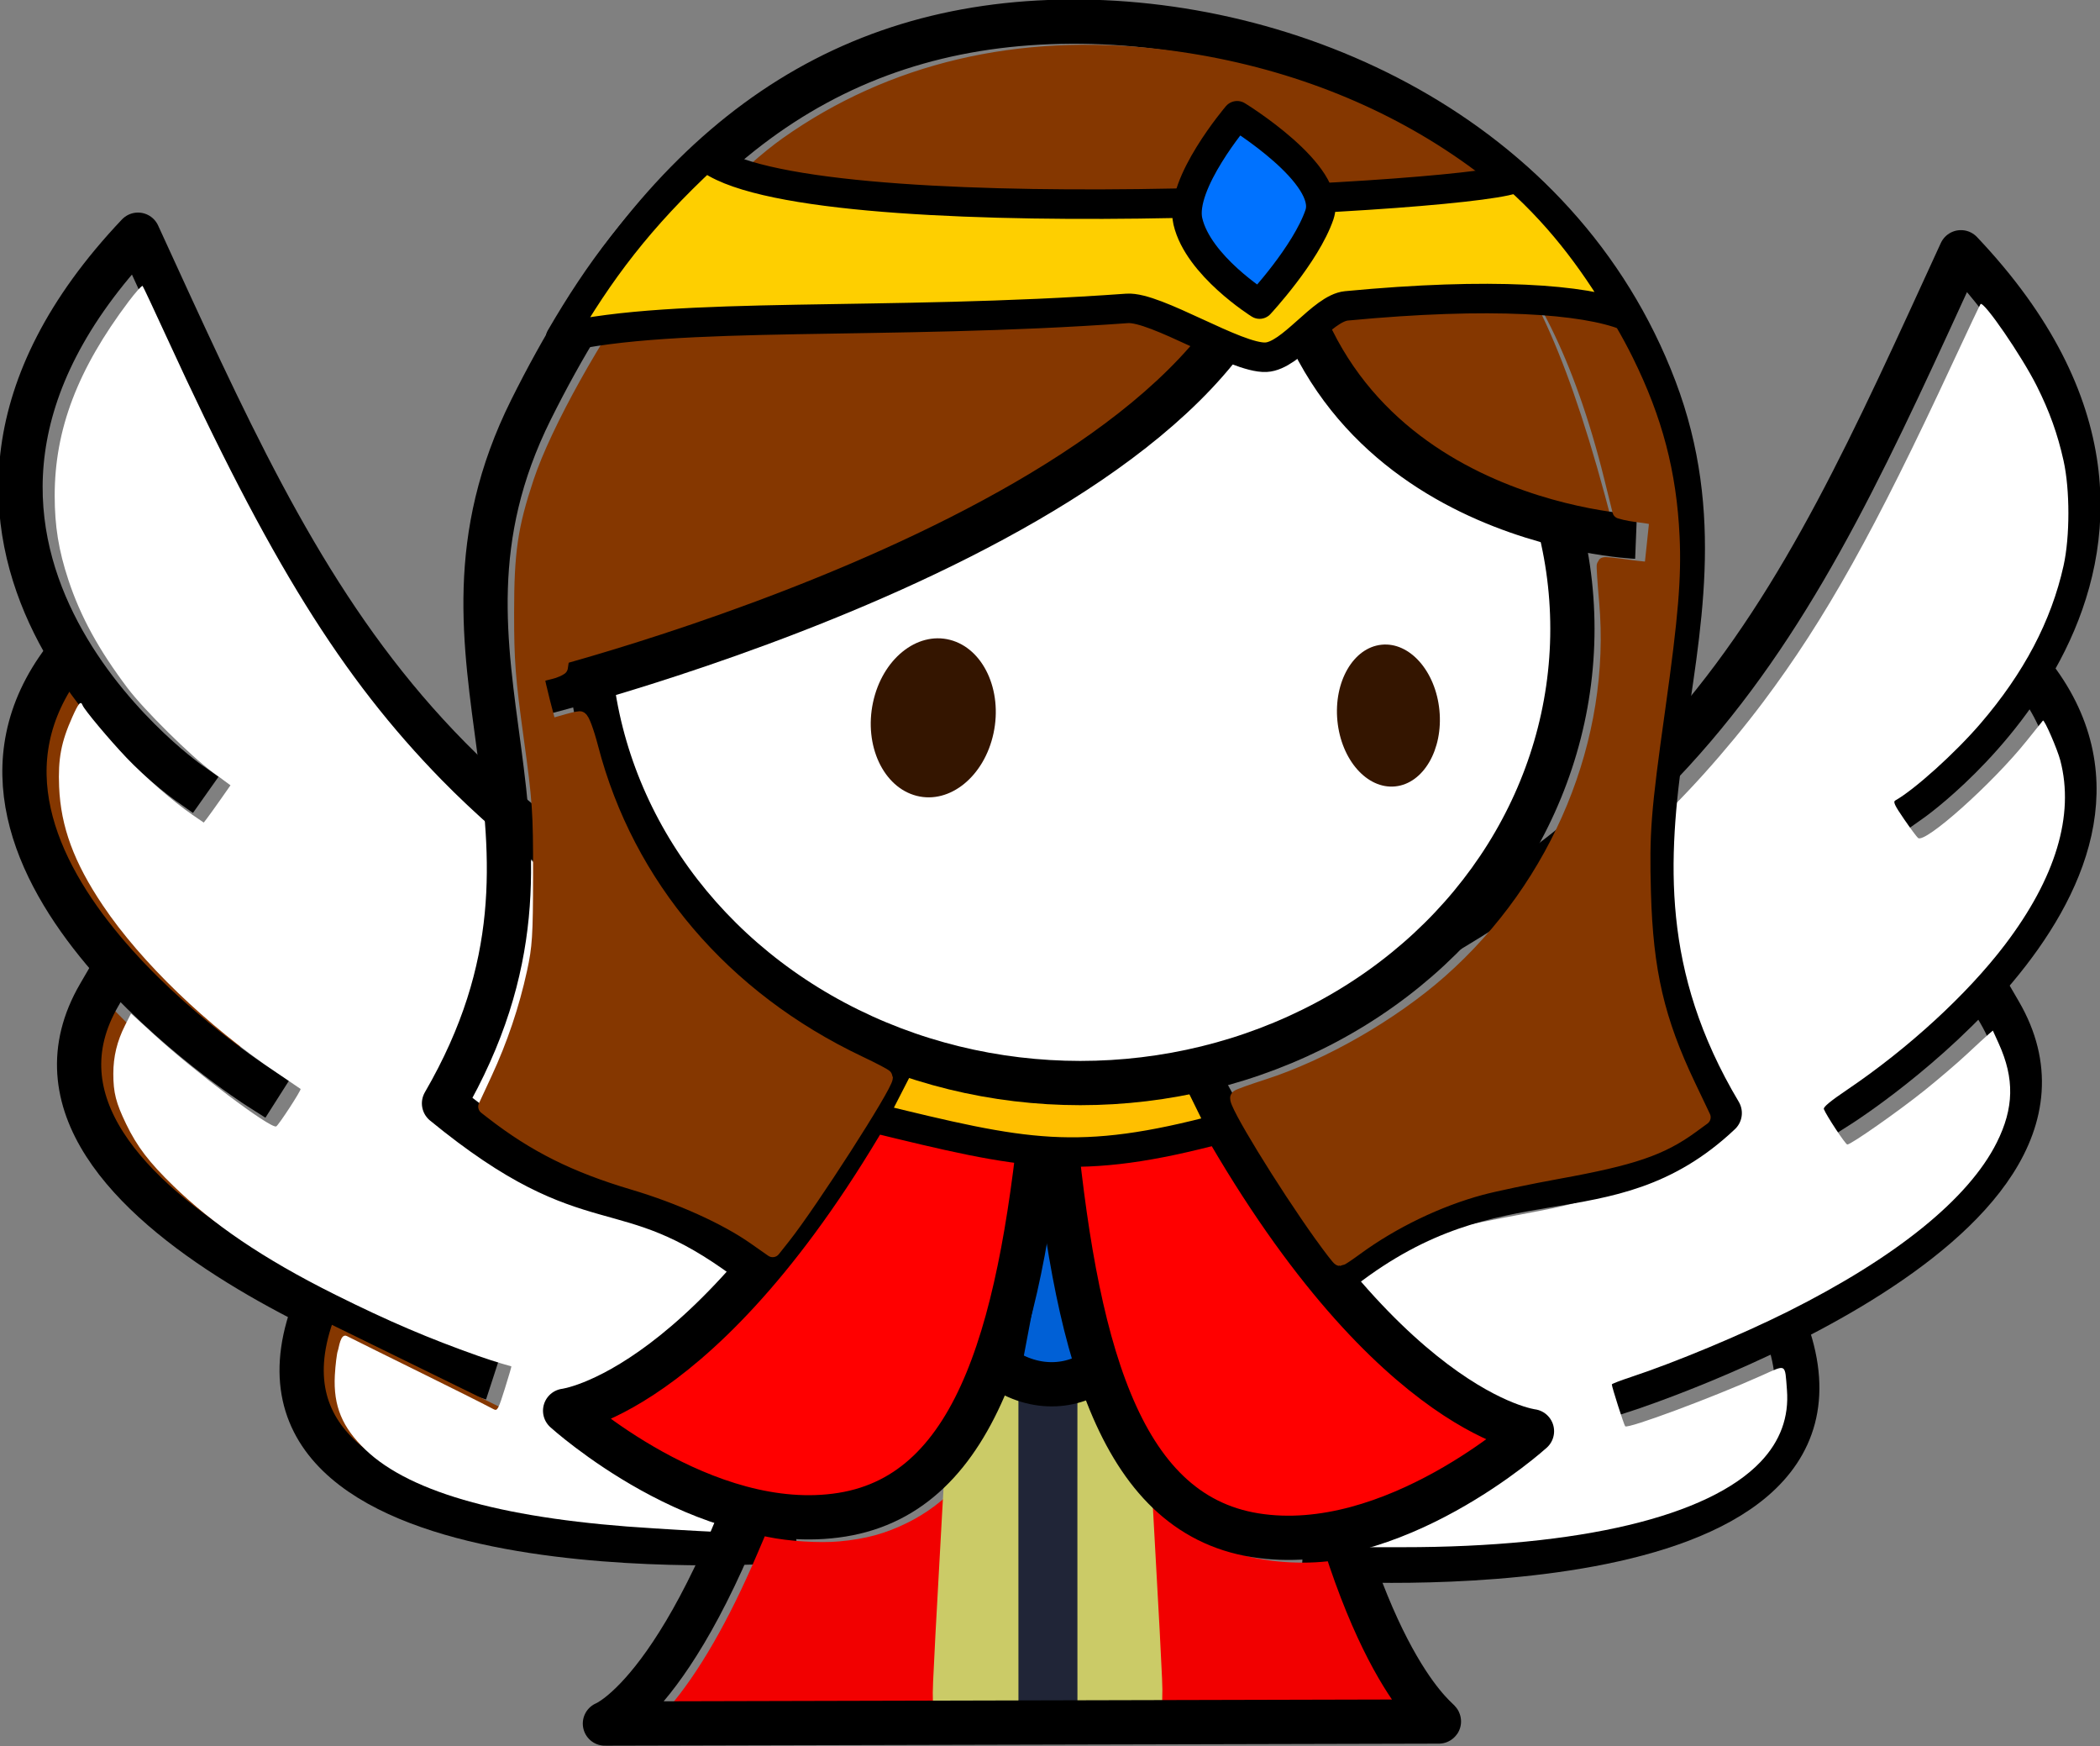
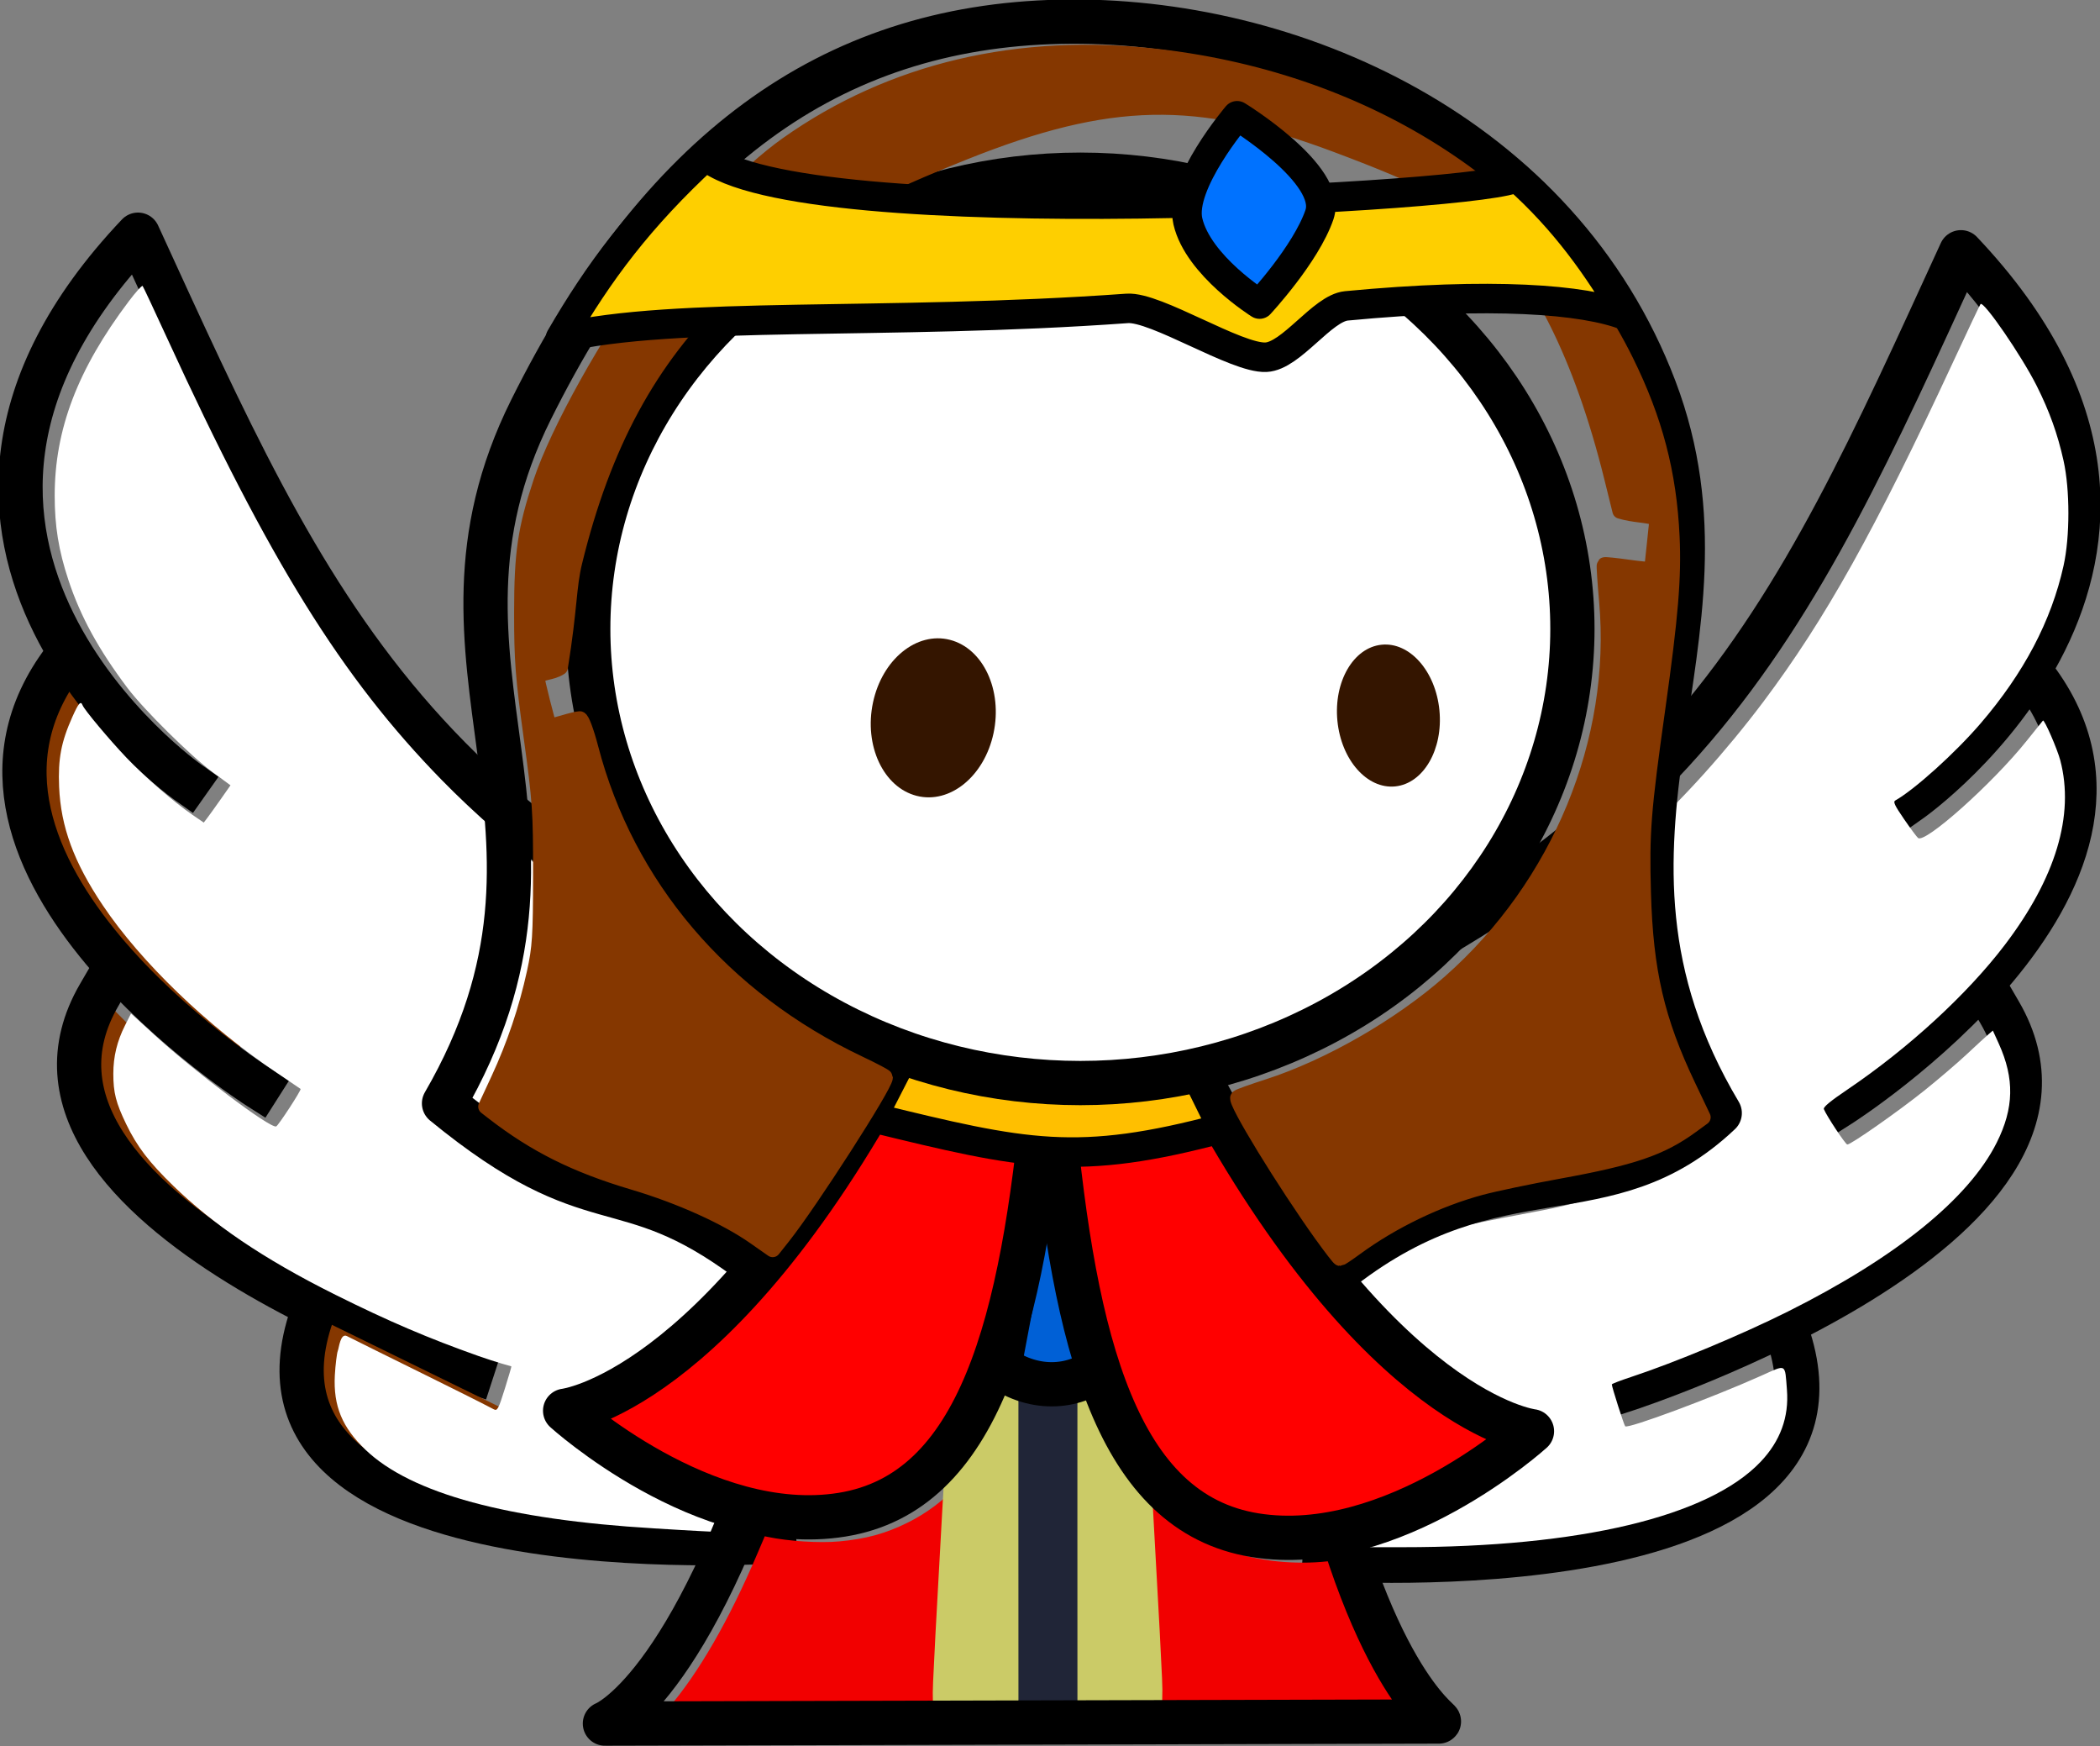
<svg xmlns="http://www.w3.org/2000/svg" xmlns:ns1="http://www.inkscape.org/namespaces/inkscape" xmlns:ns2="http://sodipodi.sourceforge.net/DTD/sodipodi-0.dtd" xmlns:xlink="http://www.w3.org/1999/xlink" width="71.205mm" height="59.186mm" viewBox="0 0 269.122 223.696" version="1.1" id="svg1" ns1:version="1.2.2 (732a01da63, 2022-12-09)" ns2:docname="characters.svg" xml:space="preserve">
  <rect x="0" y="0" width="269.122" height="223.696" fill="#808080" stroke="none" />
  <ns2:namedview id="namedview1" pagecolor="#ffffff" bordercolor="#000000" borderopacity="0.25" ns1:showpageshadow="2" ns1:pageopacity="0.0" ns1:pagecheckerboard="0" ns1:deskcolor="#d1d1d1" ns1:document-units="mm" ns1:zoom="1.3859293" ns1:cx="-51.589933" ns1:cy="722.61982" ns1:window-width="1827" ns1:window-height="1057" ns1:window-x="-9" ns1:window-y="-9" ns1:window-maximized="1" ns1:current-layer="layer1" showgrid="true">
    <ns1:grid id="grid11" units="mm" originx="-74.346" originy="-44.409" spacingx="3.78" spacingy="3.78" empcolor="#0099e5" empopacity="0.302" color="#0099e5" opacity="0.149" empspacing="5" dotted="false" gridanglex="30" gridanglez="30" visible="true" />
  </ns2:namedview>
  <defs id="defs1">
    <linearGradient id="linearGradient4322" ns1:swatch="solid">
      <stop style="stop-color:#2b1500;stop-opacity:1;" offset="0" id="stop4320" />
    </linearGradient>
    <linearGradient ns1:collect="always" xlink:href="#linearGradient18454" id="linearGradient18456" x1="989.293" y1="600.685" x2="986.963" y2="754.685" gradientUnits="userSpaceOnUse" />
    <linearGradient ns1:collect="always" id="linearGradient18454">
      <stop style="stop-color:#853700;stop-opacity:1;" offset="0" id="stop18450" />
      <stop style="stop-color:#853700;stop-opacity:1;" offset="1" id="stop18452" />
    </linearGradient>
    <linearGradient id="linearGradient5259" ns1:swatch="solid">
      <stop style="stop-color:#fdb6b0;stop-opacity:1;" offset="0" id="stop5257" />
    </linearGradient>
    <linearGradient id="linearGradient5745" ns1:swatch="solid">
      <stop style="stop-color:#000000;stop-opacity:1;" offset="0" id="stop5743" />
    </linearGradient>
    <linearGradient id="linearGradient4753" ns1:swatch="solid">
      <stop style="stop-color:#d1d48d;stop-opacity:1;" offset="0" id="stop4751" />
    </linearGradient>
  </defs>
  <g ns1:label="Layer 1" ns1:groupmode="layer" id="layer1" transform="translate(-77.591,-680.315)">
    <g id="g8348" transform="matrix(3.78,0,0,3.78,761.039,1218.548)" ns1:label="Fairy - builder" style="display:inline" ns1:highlight-color="#ff0000" ns1:export-filename="fairy.svg" ns1:export-xdpi="96" ns1:export-ydpi="96">
      <g id="g8584" ns1:label="right wing" transform="translate(-1.935,-2.315)">
        <g id="g10086" ns1:label="wing path">
          <path style="display:inline;fill:none;fill-opacity:1;stroke:#000000;stroke-width:1.5;stroke-linecap:square;stroke-linejoin:round;stroke-miterlimit:1001;stroke-dasharray:none;stroke-opacity:1" d="m -109.885,-117.108 c 5.256,6.936 -6.595,14.476 -6.595,14.476" id="path8824" ns2:nodetypes="cc" transform="translate(-5.2083334e-6)" />
          <path style="display:inline;fill:none;fill-opacity:1;stroke:#000000;stroke-width:1.5;stroke-linecap:square;stroke-linejoin:round;stroke-miterlimit:1001;stroke-dasharray:none;stroke-opacity:1" d="m -111.075,-105.757 c 4.233,7.276 -12.634,12.766 -12.634,12.766" id="path8828" ns2:nodetypes="cc" transform="translate(-5.2083334e-6)" />
          <path style="display:inline;fill:none;fill-opacity:1;stroke:#000000;stroke-width:1.5;stroke-linecap:square;stroke-linejoin:round;stroke-miterlimit:1001;stroke-dasharray:none;stroke-opacity:1" d="m -118.285,-94.909 c 3.109,8.93 -15.677,7.673 -15.677,7.673" id="path8830" ns2:nodetypes="cc" transform="translate(-5.2083334e-6)" />
          <path style="display:inline;fill:none;fill-opacity:1;stroke:#000000;stroke-width:1.5;stroke-linecap:square;stroke-linejoin:round;stroke-miterlimit:1001;stroke-dasharray:none;stroke-opacity:1" d="m -139.319,-104.108 c 17.624,-6.455 21.027,-14.55 26.929,-27.417 9.856,10.393 -1.684,18.553 -1.684,18.553" id="path8579" transform="translate(-5.2083334e-6)" ns2:nodetypes="ccc" />
        </g>
        <path style="display:inline;fill:#ffffff;fill-opacity:1;stroke:none;stroke-width:1.417;stroke-linecap:square;stroke-linejoin:round;stroke-miterlimit:1001;stroke-dasharray:none;stroke-opacity:1" d="m 1032.218,789.635 c 4.419,-1.993 9.312,-4.981 13.563,-8.284 2.789,-2.167 3.344,-2.871 3.344,-4.24 0,-1.638 -0.872,-2.48 -3.238,-3.129 -5.165,-1.416 -12.233,-6.337 -18.402,-12.811 -1.573,-1.651 -2.86,-3.075 -2.86,-3.164 0,-0.364 5.019,-3.414 7.848,-4.77 5.144,-2.465 6.498,-2.826 20.594,-5.487 4.809,-0.908 7.833,-1.845 11.01,-3.413 4.136,-2.041 8.824,-5.778 9.123,-7.273 0.201,-1.006 0.013,-1.554 -1.442,-4.189 -2.818,-5.103 -4.876,-10.552 -5.991,-15.863 -0.854,-4.066 -1.144,-7.118 -1.123,-11.815 l 0.018,-4.072 1.997,-1.75 c 4.478,-3.924 10.397,-10.492 15.096,-16.75 7.937,-10.57 14.279,-21.922 24.276,-43.45 1.865,-4.015 3.447,-7.356 3.516,-7.425 0.421,-0.418 5.272,6.646 7.19,10.471 1.634,3.258 2.672,6.153 3.429,9.559 0.826,3.717 0.826,9.724 0,13.44 -1.571,7.074 -5.078,13.732 -10.642,20.203 -3.218,3.743 -8.39,8.41 -10.889,9.824 -0.294,0.167 -0.076,0.63 1.119,2.371 0.817,1.19 1.626,2.281 1.798,2.423 0.897,0.744 9.542,-6.984 13.89,-12.417 1.1,-1.375 2.04,-2.545 2.087,-2.599 0.171,-0.195 1.839,3.629 2.224,5.099 1.833,7.002 -0.592,15.043 -7.121,23.617 -4.786,6.284 -12.292,13.182 -20.076,18.448 -2.241,1.516 -3.153,2.271 -3.054,2.527 0.314,0.818 2.767,4.524 2.999,4.531 0.459,0.014 6.515,-4.228 9.844,-6.895 1.809,-1.45 4.272,-3.556 5.473,-4.682 1.201,-1.125 2.436,-2.26 2.744,-2.521 l 0.56,-0.475 0.755,1.664 c 2.03,4.477 1.953,8.25 -0.258,12.661 -3.602,7.187 -12.858,14.674 -26.709,21.605 -5.921,2.963 -14.483,6.534 -20.098,8.384 -1.341,0.442 -2.438,0.865 -2.438,0.942 0,0.321 1.561,5.208 1.711,5.357 0.352,0.349 11.178,-3.677 17.453,-6.491 3.229,-1.448 2.97,-1.595 3.24,1.829 0.275,3.479 -0.852,6.555 -3.371,9.204 -6.663,7.006 -23.09,10.924 -45.779,10.92 l -5.879,-10e-4 z" id="path10109" ns1:label="wing fill" transform="matrix(0.265,0,0,0.265,-405.755,-297.183)" />
      </g>
      <g id="g10100" ns1:label="left wing" style="display:inline" transform="matrix(-1,0,0,1,-288.518,-2.91)">
        <g id="g10096" ns1:label="wing path">
          <path style="display:inline;fill:#853700;fill-opacity:1;stroke:#000000;stroke-width:1.5;stroke-linecap:square;stroke-linejoin:round;stroke-miterlimit:1001;stroke-dasharray:none;stroke-opacity:1" d="m -109.885,-117.108 c 5.256,6.936 -6.595,14.476 -6.595,14.476" id="path10088" ns2:nodetypes="cc" transform="translate(-5.2083334e-6)" />
          <path style="display:inline;fill:#853700;fill-opacity:1;stroke:#000000;stroke-width:1.5;stroke-linecap:square;stroke-linejoin:round;stroke-miterlimit:1001;stroke-dasharray:none;stroke-opacity:1" d="m -111.075,-105.757 c 4.233,7.276 -12.634,12.766 -12.634,12.766" id="path10090" ns2:nodetypes="cc" transform="translate(-5.2083334e-6)" />
          <path style="display:inline;fill:#853700;fill-opacity:1;stroke:#000000;stroke-width:1.5;stroke-linecap:square;stroke-linejoin:round;stroke-miterlimit:1001;stroke-dasharray:none;stroke-opacity:1" d="m -118.285,-94.909 c 3.109,8.93 -15.677,7.673 -15.677,7.673" id="path10092" ns2:nodetypes="cc" transform="translate(-5.2083334e-6)" />
          <path style="display:inline;fill:none;fill-opacity:1;stroke:#000000;stroke-width:1.5;stroke-linecap:square;stroke-linejoin:round;stroke-miterlimit:1001;stroke-dasharray:none;stroke-opacity:1" d="m -139.319,-104.108 c 17.624,-6.455 21.027,-14.55 26.929,-27.417 9.856,10.393 -1.684,18.553 -1.684,18.553" id="path10094" transform="translate(-5.2083334e-6)" ns2:nodetypes="ccc" />
        </g>
        <path style="display:inline;fill:#ffffff;fill-opacity:1;stroke:none;stroke-width:1.417;stroke-linecap:square;stroke-linejoin:round;stroke-miterlimit:1001;stroke-dasharray:none;stroke-opacity:1" d="m 922.25,788.336 c -18.505,-1.1 -30.993,-4.41 -36.877,-10.064 -2.938,-2.823 -4.117,-5.549 -3.907,-9.511 0.07,-1.326 0.272,-2.86 0.37,-3.097 0.168,-0.404 0.33,-2.347 1.188,-1.91 2.864,1.458 15.585,7.664 18.772,9.356 0.466,0.248 0.608,-0.038 1.425,-2.651 0.484,-1.548 0.858,-2.826 0.83,-2.838 -0.028,-0.013 -1.938,-0.521 -4.207,-1.323 -6.413,-2.27 -11.495,-4.441 -18.284,-7.822 -9.448,-4.706 -15.775,-9.111 -20.761,-13.948 -3.099,-3.006 -4.646,-5.033 -6.031,-7.901 -1.309,-2.709 -1.641,-4.011 -1.641,-6.433 0,-2.2 0.477,-4.164 1.504,-6.2 l 0.76,-1.505 2.93,2.679 c 5.266,4.815 14.853,12.027 15.638,11.765 0.273,-0.091 3.26,-4.677 3.124,-4.797 -0.045,-0.04 -1.432,-0.982 -3.082,-2.093 -8.881,-5.979 -17.317,-14.097 -22.211,-21.373 -3.706,-5.511 -5.387,-10.068 -5.598,-15.178 -0.148,-3.583 0.259,-5.73 1.69,-8.928 0.802,-1.793 1.077,-2.107 1.311,-1.5 0.225,0.584 3.418,4.396 5.616,6.706 2.354,2.474 6.038,5.665 8.415,7.291 l 1.473,1.008 0.456,-0.596 c 0.251,-0.328 1.02,-1.4 1.71,-2.383 l 1.254,-1.787 -2.308,-1.697 c -2.783,-2.046 -8.765,-7.962 -10.861,-10.74 -3.701,-4.908 -6.024,-9.151 -7.573,-13.838 -1.246,-3.768 -1.749,-6.868 -1.749,-10.776 0,-8.463 2.926,-16.147 9.448,-24.814 0.906,-1.204 1.717,-2.104 1.803,-2 0.085,0.104 1.498,3.114 3.139,6.689 13.09,28.517 22.365,43.44 35.1,56.47 4.128,4.224 9.41,8.861 13.929,12.227 3.575,2.663 3.359,2.076 2.705,7.353 -0.785,6.344 -2.82,12.633 -6.148,19.005 -1.804,3.455 -1.972,4.119 -1.348,5.327 0.73,1.411 8.573,7.006 13.086,9.335 3.028,1.563 5.34,2.441 9.93,3.775 5.283,1.535 6.53,1.987 9.433,3.427 2.767,1.372 5.922,3.373 5.922,3.755 0,0.417 -3.433,3.858 -6.375,6.389 -4.81,4.139 -9.975,7.26 -13.541,8.184 -2.441,0.632 -3.448,1.711 -3.239,3.47 0.141,1.185 0.943,2.059 4.038,4.399 3.724,2.815 6.764,4.684 11.172,6.87 l 4.181,2.073 -1.249,0.605 c -1.007,0.487 -12.783,-0.299 -15.363,-0.452 z" id="path10112" ns1:label="wing fill" transform="matrix(-0.265,0,0,0.265,114.525,-296.588)" ns2:nodetypes="cssssssssssssscsssssssssscsscssssssssssssssssssssscscc" />
      </g>
      <g id="g9470" ns1:label="coat">
-         <path style="display:inline;opacity:1;fill:#f20000;fill-opacity:1;stroke:none;stroke-width:0.945;stroke-linecap:square;stroke-linejoin:round;stroke-miterlimit:1001;stroke-dasharray:none;stroke-opacity:1;paint-order:normal" d="m 911.095,813.412 c 3.919,-4.546 7.792,-11.263 11.47,-19.891 l 0.924,-2.167 0.381,0.08 c 2.65,0.555 6.601,0.805 9.131,0.576 3.409,-0.308 5.932,-0.997 8.75,-2.392 9.739,-4.82 15.691,-16.673 18.985,-37.805 0.404,-2.592 0.41,-2.615 0.494,-1.812 0.271,2.59 1.452,9.413 2.282,13.188 3.79,17.235 10.336,27.016 20.282,30.305 3.539,1.17 8.409,1.543 12.519,0.959 0.653,-0.093 1.192,-0.162 1.198,-0.154 0.006,0.008 0.335,0.971 0.731,2.14 2.279,6.719 5.11,12.695 7.994,16.875 l 0.69,1 -12.65,0.078 c -6.958,0.043 -28.757,0.116 -48.443,0.162 l -35.793,0.084 z" id="path9732" transform="matrix(0.265,0,0,0.265,-399.603,-300.028)" ns1:label="bottom coat fill" />
+         <path style="display:inline;opacity:1;fill:#f20000;fill-opacity:1;stroke:none;stroke-width:0.945;stroke-linecap:square;stroke-linejoin:round;stroke-miterlimit:1001;stroke-dasharray:none;stroke-opacity:1;paint-order:normal" d="m 911.095,813.412 c 3.919,-4.546 7.792,-11.263 11.47,-19.891 l 0.924,-2.167 0.381,0.08 c 2.65,0.555 6.601,0.805 9.131,0.576 3.409,-0.308 5.932,-0.997 8.75,-2.392 9.739,-4.82 15.691,-16.673 18.985,-37.805 0.404,-2.592 0.41,-2.615 0.494,-1.812 0.271,2.59 1.452,9.413 2.282,13.188 3.79,17.235 10.336,27.016 20.282,30.305 3.539,1.17 8.409,1.543 12.519,0.959 0.653,-0.093 1.192,-0.162 1.198,-0.154 0.006,0.008 0.335,0.971 0.731,2.14 2.279,6.719 5.11,12.695 7.994,16.875 l 0.69,1 -12.65,0.078 c -6.958,0.043 -28.757,0.116 -48.443,0.162 z" id="path9732" transform="matrix(0.265,0,0,0.265,-399.603,-300.028)" ns1:label="bottom coat fill" />
        <path style="display:inline;opacity:1;fill:#000baf;fill-opacity:1;stroke:#cbcb67;stroke-width:3;stroke-linecap:square;stroke-linejoin:round;stroke-miterlimit:1001;stroke-dasharray:none;stroke-opacity:1;paint-order:normal" d="m -146.935,-98.507 c -0.757,12.895 -0.748,13.47 -0.748,13.47" id="path10962" ns2:nodetypes="cc" transform="translate(-1.8750001e-6)" ns1:label="yellow line" />
        <path style="display:inline;opacity:1;fill:#000baf;fill-opacity:1;stroke:#cbcb67;stroke-width:3;stroke-linecap:square;stroke-linejoin:round;stroke-miterlimit:1001;stroke-dasharray:none;stroke-opacity:1;paint-order:normal" d="m -143.646,-98.623 c 0.757,12.895 0.748,13.47 0.748,13.47" id="path10527" ns2:nodetypes="cc" ns1:label="yellow line" />
        <path style="display:inline;opacity:1;fill:none;fill-opacity:1;stroke:#202537;stroke-width:2;stroke-linecap:square;stroke-linejoin:round;stroke-miterlimit:1001;stroke-dasharray:none;stroke-opacity:1;paint-order:normal" d="m -145.278,-97.8 c 0,0 -0.004,12.492 0,13.098" id="path9496" transform="translate(-1.8750001e-6)" ns2:nodetypes="cc" ns1:label="gray line" />
        <path style="display:inline;opacity:1;fill:none;fill-opacity:1;stroke:#000000;stroke-width:1.5;stroke-linecap:round;stroke-linejoin:round;stroke-miterlimit:1001;stroke-dasharray:none;stroke-opacity:1;paint-order:normal" d="m -154.399,-94.629 c -2.999,9.542 -5.899,10.658 -5.899,10.658 0,0 28.148,-0.07 28.272,-0.07 0.121,0 -2.431,-1.538 -4.266,-10.226 -0.048,-0.226 -8.683,-10.622 -8.729,-10.858" id="path9476" ns2:nodetypes="ccssc" transform="translate(-1.8750001e-6)" ns1:label="bottom coat" />
        <path style="display:inline;opacity:1;fill:#0060d6;fill-opacity:1;stroke:#000000;stroke-width:1.5;stroke-linecap:square;stroke-linejoin:round;stroke-miterlimit:1001;stroke-dasharray:none;stroke-opacity:1;paint-order:normal" d="m -146.928,-96.072 c 1.245,0.895 2.648,0.707 3.479,-0.023 l -1.783,-8.939 z" id="path9930" transform="translate(-1.8750001e-6)" ns1:label="crystal" ns2:nodetypes="cccc" />
        <path style="display:inline;opacity:1;fill:#ff0000;fill-opacity:1;stroke:#000000;stroke-width:1.5;stroke-linecap:round;stroke-linejoin:round;stroke-miterlimit:1001;stroke-dasharray:none;stroke-opacity:1;paint-order:normal" d="m 249.062,193.822 c -5.975,11.04 -11.106,11.631 -11.106,11.631 0,0 4.715,4.277 9.389,3.524 4.674,-0.753 6.122,-6.506 6.853,-14.367" id="path9072" ns2:nodetypes="cczc" transform="translate(-399.603,-300.028)" ns1:label="top left coat" />
        <path style="display:inline;opacity:1;fill:#ff0000;fill-opacity:1;stroke:#000000;stroke-width:1.5;stroke-linecap:round;stroke-linejoin:round;stroke-miterlimit:1001;stroke-dasharray:none;stroke-opacity:1;paint-order:normal" d="m -139.974,-105.511 c 5.975,11.04 11.106,11.631 11.106,11.631 0,0 -4.715,4.277 -9.389,3.524 -4.674,-0.753 -6.122,-6.506 -6.853,-14.367" id="path9494" ns2:nodetypes="cczc" ns1:label="top right coat" />
        <path style="display:inline;fill:#ffbf00;fill-opacity:1;stroke:#000000;stroke-width:1;stroke-linecap:square;stroke-linejoin:round;stroke-miterlimit:1001;stroke-dasharray:none;stroke-opacity:1" d="m -139.36,-104.152 c -4.923,1.316 -6.687,0.909 -11.875,-0.359 l 1.064,-2.073 c 3.698,0.94 6.719,0.734 9.773,0.323 z" id="path14303" ns2:nodetypes="ccccc" ns1:label="coat piece" transform="translate(-5.2083334e-6)" />
      </g>
      <g id="g8346" ns1:label="head" style="display:inline" transform="translate(-1.407,-1.47)">
        <path style="display:inline;fill:#ffffff;fill-opacity:1;stroke:none;stroke-width:1.89;stroke-linecap:round;stroke-linejoin:round;stroke-dasharray:none;stroke-opacity:1" d="m 164.216,321.5 c -7.991,-0.83 -17.718,-3.766 -24.15,-7.289 -26.976,-14.775 -37.56,-45.228 -24.836,-71.46 7.987,-16.468 24.571,-28.503 44.141,-32.033 5.807,-1.048 17.006,-1.038 22.877,0.021 24.788,4.468 44.514,23.225 48.507,46.122 4.622,26.507 -12.023,52.376 -39.659,61.635 -7.911,2.651 -18.693,3.856 -26.88,3.005 z" id="path8336" transform="matrix(0.265,0,0,0.265,-187.925,-189.921)" ns1:label="head fill" />
        <ellipse style="display:inline;fill:none;fill-opacity:1;stroke:#000000;stroke-width:1.5;stroke-linecap:round;stroke-linejoin:round;stroke-miterlimit:1001;stroke-dasharray:none;stroke-opacity:1;paint-order:stroke fill markers" id="ellipse8338" ry="15.394" rx="16.683" cy="-119.605" cx="-142.773" ns1:label="head" />
        <g id="g8344" ns1:label="eyes" transform="translate(-84.102,1.14)" style="display:inline">
          <ellipse style="fill:#341500;fill-opacity:1;stroke:none;stroke-width:0.594;stroke-linecap:round;stroke-linejoin:round;stroke-miterlimit:1001;stroke-dasharray:none;stroke-opacity:1;paint-order:stroke fill markers" id="ellipse8340" cx="-86.904" cy="-98.341" rx="2.108" ry="2.703" transform="matrix(0.969,0.248,-0.209,0.978,0,0)" ns1:label="right" />
          <ellipse style="fill:#341500;fill-opacity:1;stroke:none;stroke-width:0.509;stroke-linecap:round;stroke-linejoin:round;stroke-miterlimit:1001;stroke-dasharray:none;stroke-opacity:1;paint-order:stroke fill markers" id="ellipse8342" cx="-36.557" cy="-122.183" rx="1.738" ry="2.413" transform="matrix(0.995,-0.103,0.097,0.995,0,0)" ns1:label="left" />
        </g>
        <path style="display:inline;fill:none;fill-opacity:1;stroke:#000000;stroke-width:1.5;stroke-linecap:square;stroke-linejoin:round;stroke-miterlimit:1001;stroke-dasharray:none;stroke-opacity:1" d="m -133.9,-97.937 c 5.317,-4.116 8.943,-1.604 12.805,-5.256 -5.547,-9.305 1.054,-15.965 -2.204,-24.549 -3.259,-8.584 -12.332,-12.608 -20.162,-12.44 -7.83,0.168 -13.593,4.429 -17.936,13.149 -4.342,8.72 2.449,14.209 -2.949,23.511 5.17,4.236 6.005,2.105 10.3,5.3" id="path3819" ns2:nodetypes="cczzzcc" transform="translate(-1.0583335e-6)" ns1:label="hair line" />
        <g id="g5914-0" ns1:label="fringe" transform="translate(-87.002,-80.476)" style="display:inline">
-           <path id="path4444-8-0" style="display:inline;fill:#853700;fill-opacity:1;stroke:none;stroke-width:1.5;stroke-dasharray:none;stroke-opacity:1;paint-order:markers stroke fill" d="m -134.699,-133.308 c -4.967,-1.913 -8.393,-1.215 -13.149,0.841 -4.756,2.056 -11.539,4.579 -12.934,18.042 5.441,-0.614 21.592,-5.661 24.937,-16.109 3.267,9.971 5.96,9.862 11.387,10.475 -2.848,-11.033 -5.275,-11.336 -10.242,-13.249 z" ns1:label="fringe" ns2:nodetypes="zzcccz" transform="translate(86.732,77.387)" />
-           <path id="path4670-0" style="opacity:1;fill:none;fill-opacity:1;stroke:#000000;stroke-width:1.5;stroke-dasharray:none;stroke-opacity:1;paint-order:markers stroke fill" d="m -74.309,-36.884 c 0,0 24.004,-5.937 25.212,-16.207 1.208,10.4 12.166,10.838 12.166,10.838" ns2:nodetypes="ccc" />
-         </g>
+           </g>
        <path style="display:inline;fill:url(#linearGradient18456);fill-opacity:1;stroke:#853700;stroke-width:2.004;stroke-linecap:square;stroke-linejoin:round;stroke-miterlimit:1001;stroke-dasharray:none;stroke-opacity:1" d="m 1017.784,750.859 c -4.854,-6.779 -11.235,-17.212 -10.77,-17.612 0.143,-0.123 1.851,-0.736 3.795,-1.361 7.838,-2.523 16.94,-7.748 23.335,-13.394 14.03,-12.389 21.638,-30.863 20.057,-48.701 -0.222,-2.504 -0.358,-4.598 -0.301,-4.655 0.056,-0.056 1.403,0.082 2.993,0.307 1.59,0.225 2.949,0.344 3.019,0.265 0.07,-0.079 0.205,-1.438 0.37,-3.013 l 0.375,-3.576 c -1.46,-0.471 -3.004,-0.375 -4.761,-0.911 l -1.047,-4.233 c -3.934,-15.906 -9.464,-26.094 -15.358,-31.907 -4.25,-4.191 -8.229,-6.332 -19.921,-10.717 -17.805,-6.678 -29.07,-6.444 -47.65,0.987 -15.471,6.188 -24.325,11.224 -31.012,17.639 -9.239,8.864 -15.136,19.764 -18.805,34.759 -0.784,3.203 -0.589,5.731 -1.837,13.482 -1.135,0.739 -2.344,0.497 -2.991,1.248 0,0.457 1.438,6.101 1.593,6.325 0.029,0.042 0.826,-0.157 1.771,-0.442 0.945,-0.285 1.908,-0.517 2.14,-0.517 0.237,0 0.84,1.612 1.382,3.694 4.6,17.68 16.877,32.104 34.386,40.398 1.813,0.859 3.297,1.643 3.297,1.743 0,1.023 -9.593,15.953 -13.068,20.339 l -1.308,1.65 -2.27,-1.591 c -3.684,-2.582 -9.574,-5.239 -15.528,-7.006 -7.417,-2.2 -12.594,-4.784 -18.01,-8.988 l -0.863,-0.67 1.617,-3.484 c 2.026,-4.365 3.579,-8.973 4.599,-13.647 0.699,-3.201 0.792,-4.655 0.802,-12.462 0.011,-8.172 -0.081,-9.506 -1.209,-17.678 -1.058,-7.661 -1.22,-9.781 -1.218,-15.91 0.002,-7.642 0.45,-10.701 2.443,-16.682 2.184,-6.555 8.659,-18.168 14.578,-26.145 4.257,-5.736 12.034,-13.571 16.885,-17.009 13.38,-9.482 29.691,-13.332 47.606,-11.236 26.92,3.149 49.217,17.675 59.707,38.899 3.72,7.527 5.506,14.34 5.885,22.451 0.243,5.216 -0.167,10.162 -1.819,21.92 -1.851,13.174 -2.064,15.894 -1.846,23.621 0.285,10.096 1.729,16.324 5.739,24.737 l 1.9,3.987 -1.486,1.084 c -3.883,2.833 -7.519,4.071 -17.025,5.797 -3.704,0.673 -8.168,1.609 -9.918,2.081 -5.493,1.48 -11.302,4.28 -15.982,7.703 -1.013,0.741 -1.917,1.347 -2.009,1.347 -0.092,0 -1.108,-1.313 -2.256,-2.917 z" id="path6939" transform="matrix(0.265,0,0,0.265,-404.282,-298.029)" ns1:label="hair fill" ns2:nodetypes="ssssssscsccssssssccssssssscssscsssscssssssssscssssss" />
      </g>
      <g id="g22791" ns1:label="crown">
        <path style="fill:#fecf00;fill-opacity:1;stroke:#000000;stroke-width:1;stroke-linecap:square;stroke-linejoin:round;stroke-miterlimit:1001;stroke-dasharray:none;stroke-opacity:1" d="m -129.391,-136.386 c -0.655,0.655 -24.353,1.998 -27.487,-0.714 -2.265,2.1 -3.611,3.902 -4.926,6.164 3.923,-0.926 11.003,-0.409 19.211,-1.001 0.972,-0.07 3.706,1.705 4.708,1.655 0.862,-0.043 1.906,-1.663 2.728,-1.741 4.902,-0.467 8.061,-0.228 9.488,0.337 -0.938,-1.623 -2.095,-3.255 -3.722,-4.7 z" id="path10653" ns2:nodetypes="ccccssccc" ns1:label="crown" />
        <path id="path10869" style="display:inline;fill:#0072ff;fill-opacity:1;stroke:#000000;stroke-width:1;stroke-linecap:square;stroke-linejoin:round;stroke-miterlimit:1001;stroke-dasharray:none" d="m -136.071,-135.119 c -0.463,1.353 -2.032,3.036 -2.032,3.036 0,0 -2.082,-1.301 -2.431,-2.804 -0.295,-1.269 1.67,-3.579 1.67,-3.579 0,0 3.255,1.995 2.792,3.347 z" ns2:nodetypes="zcscz" ns1:label="crystal" />
      </g>
    </g>
  </g>
</svg>